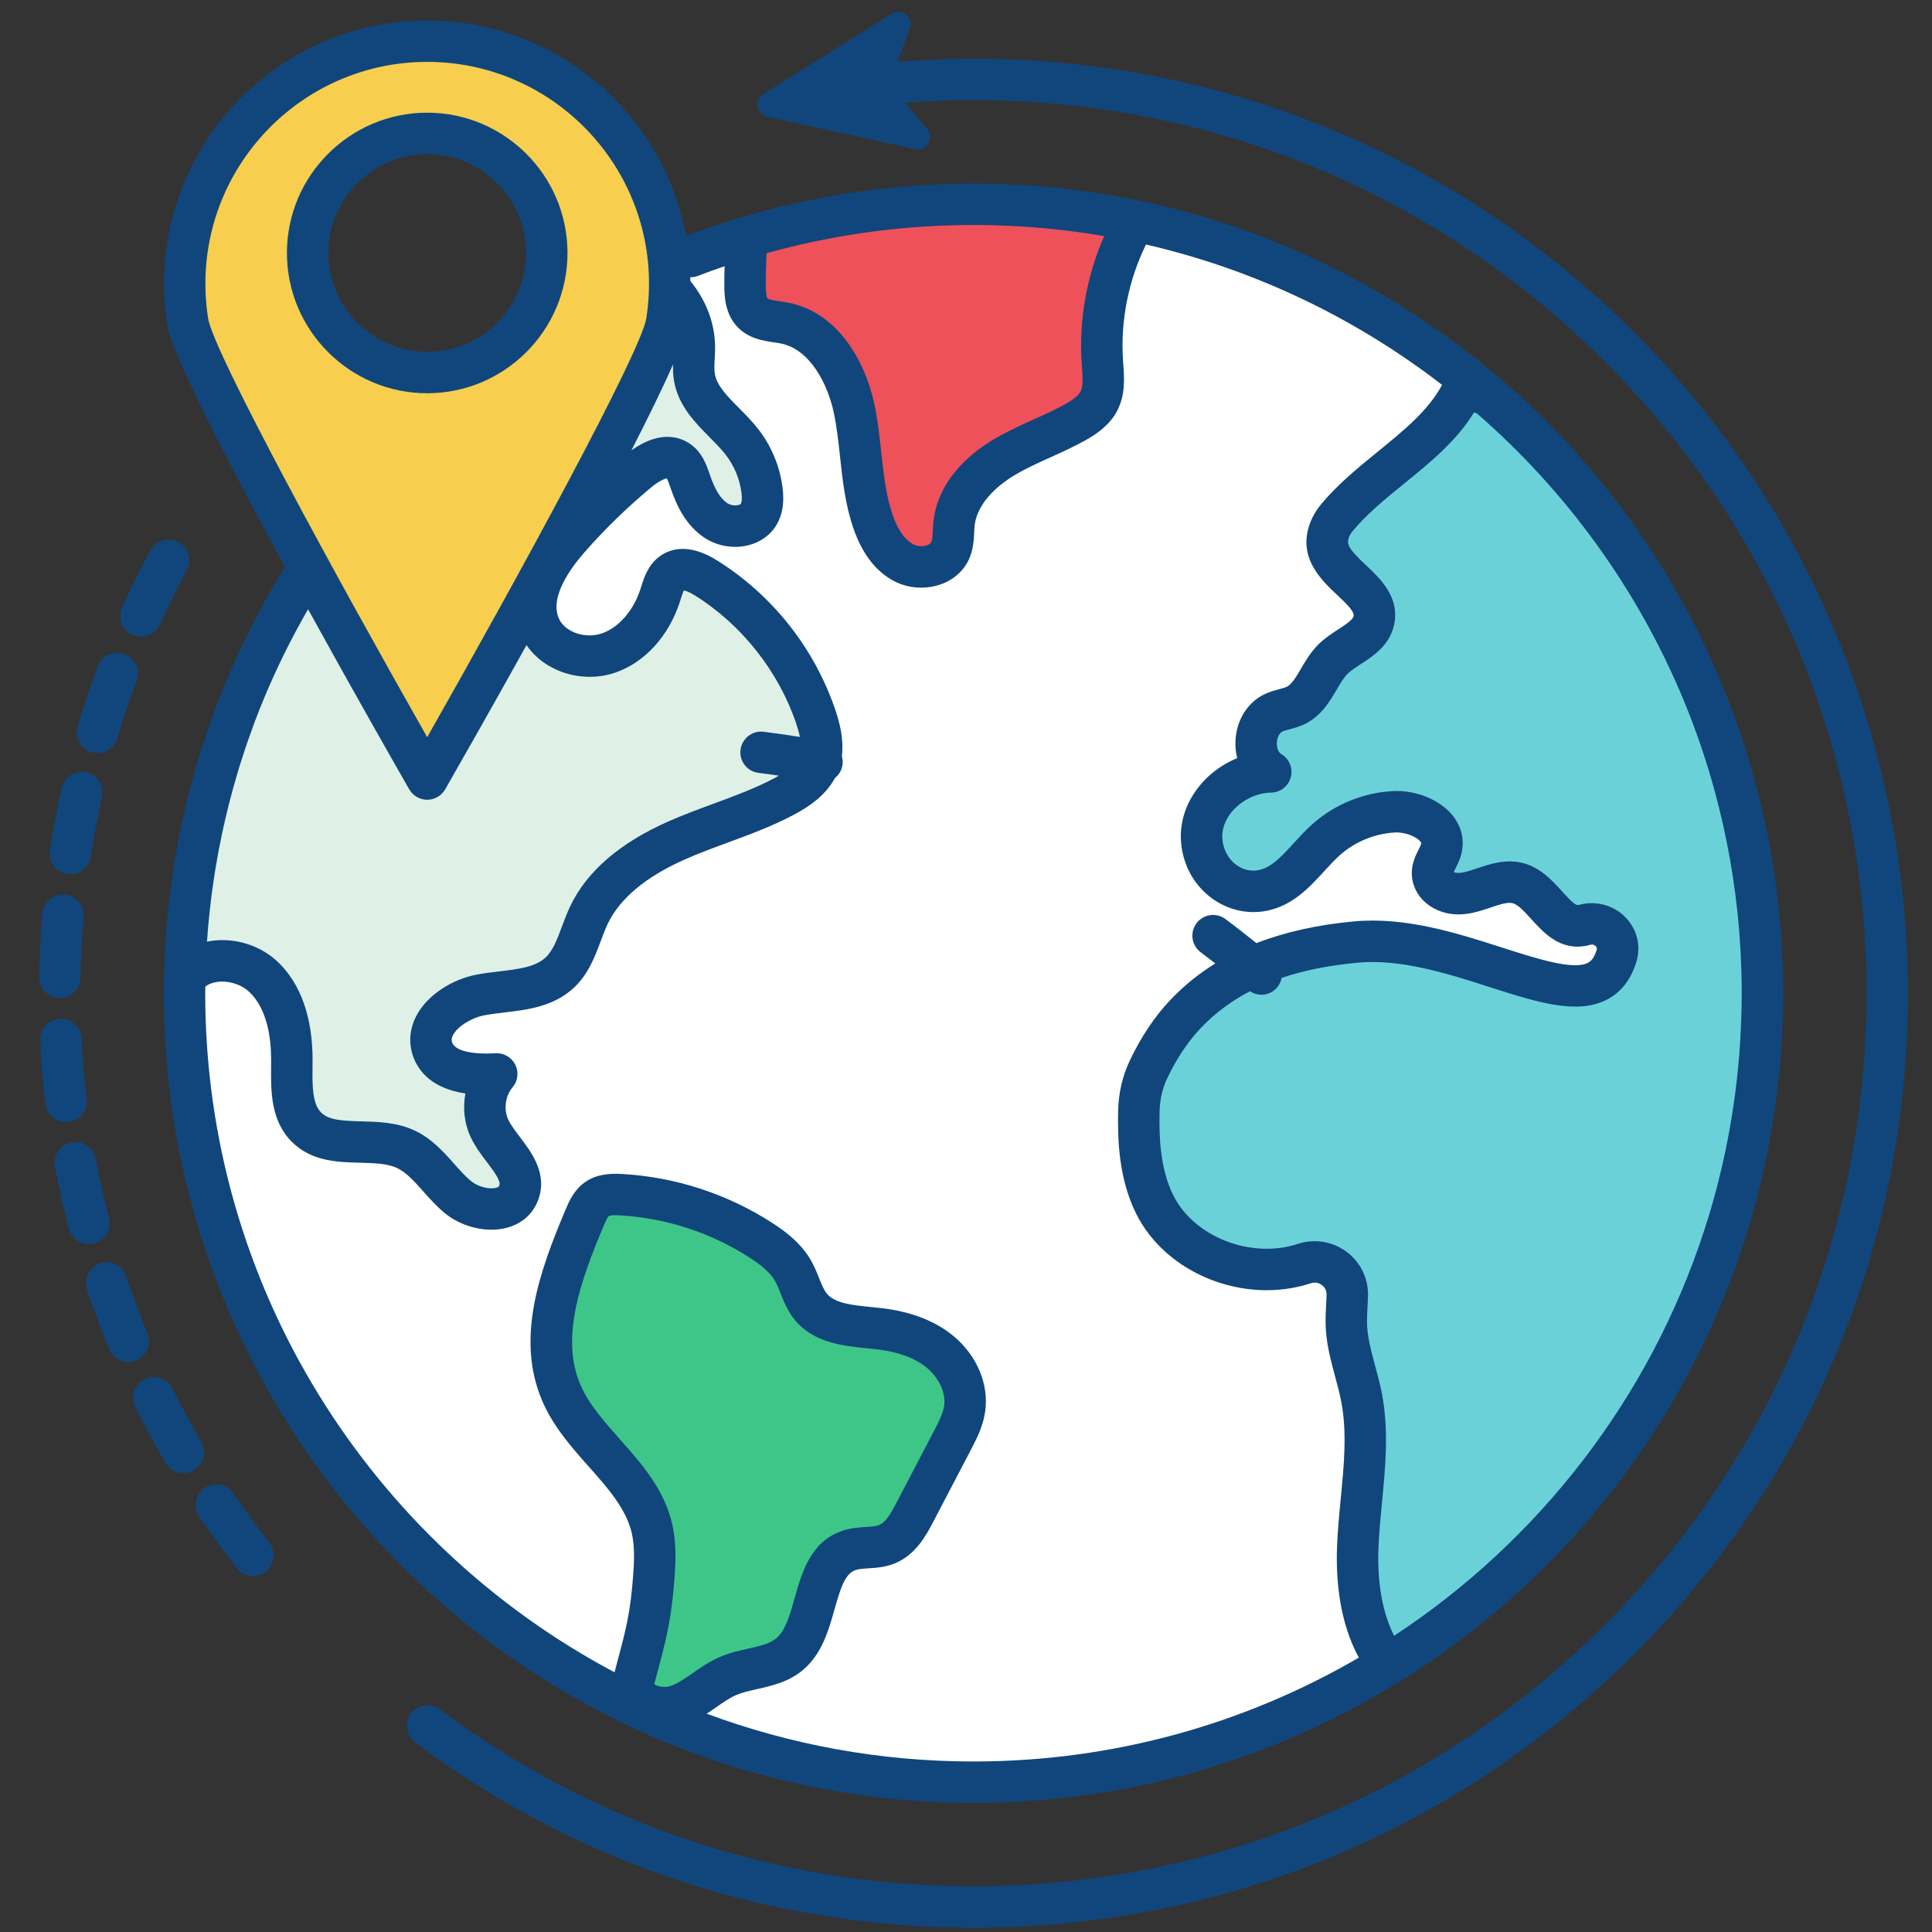
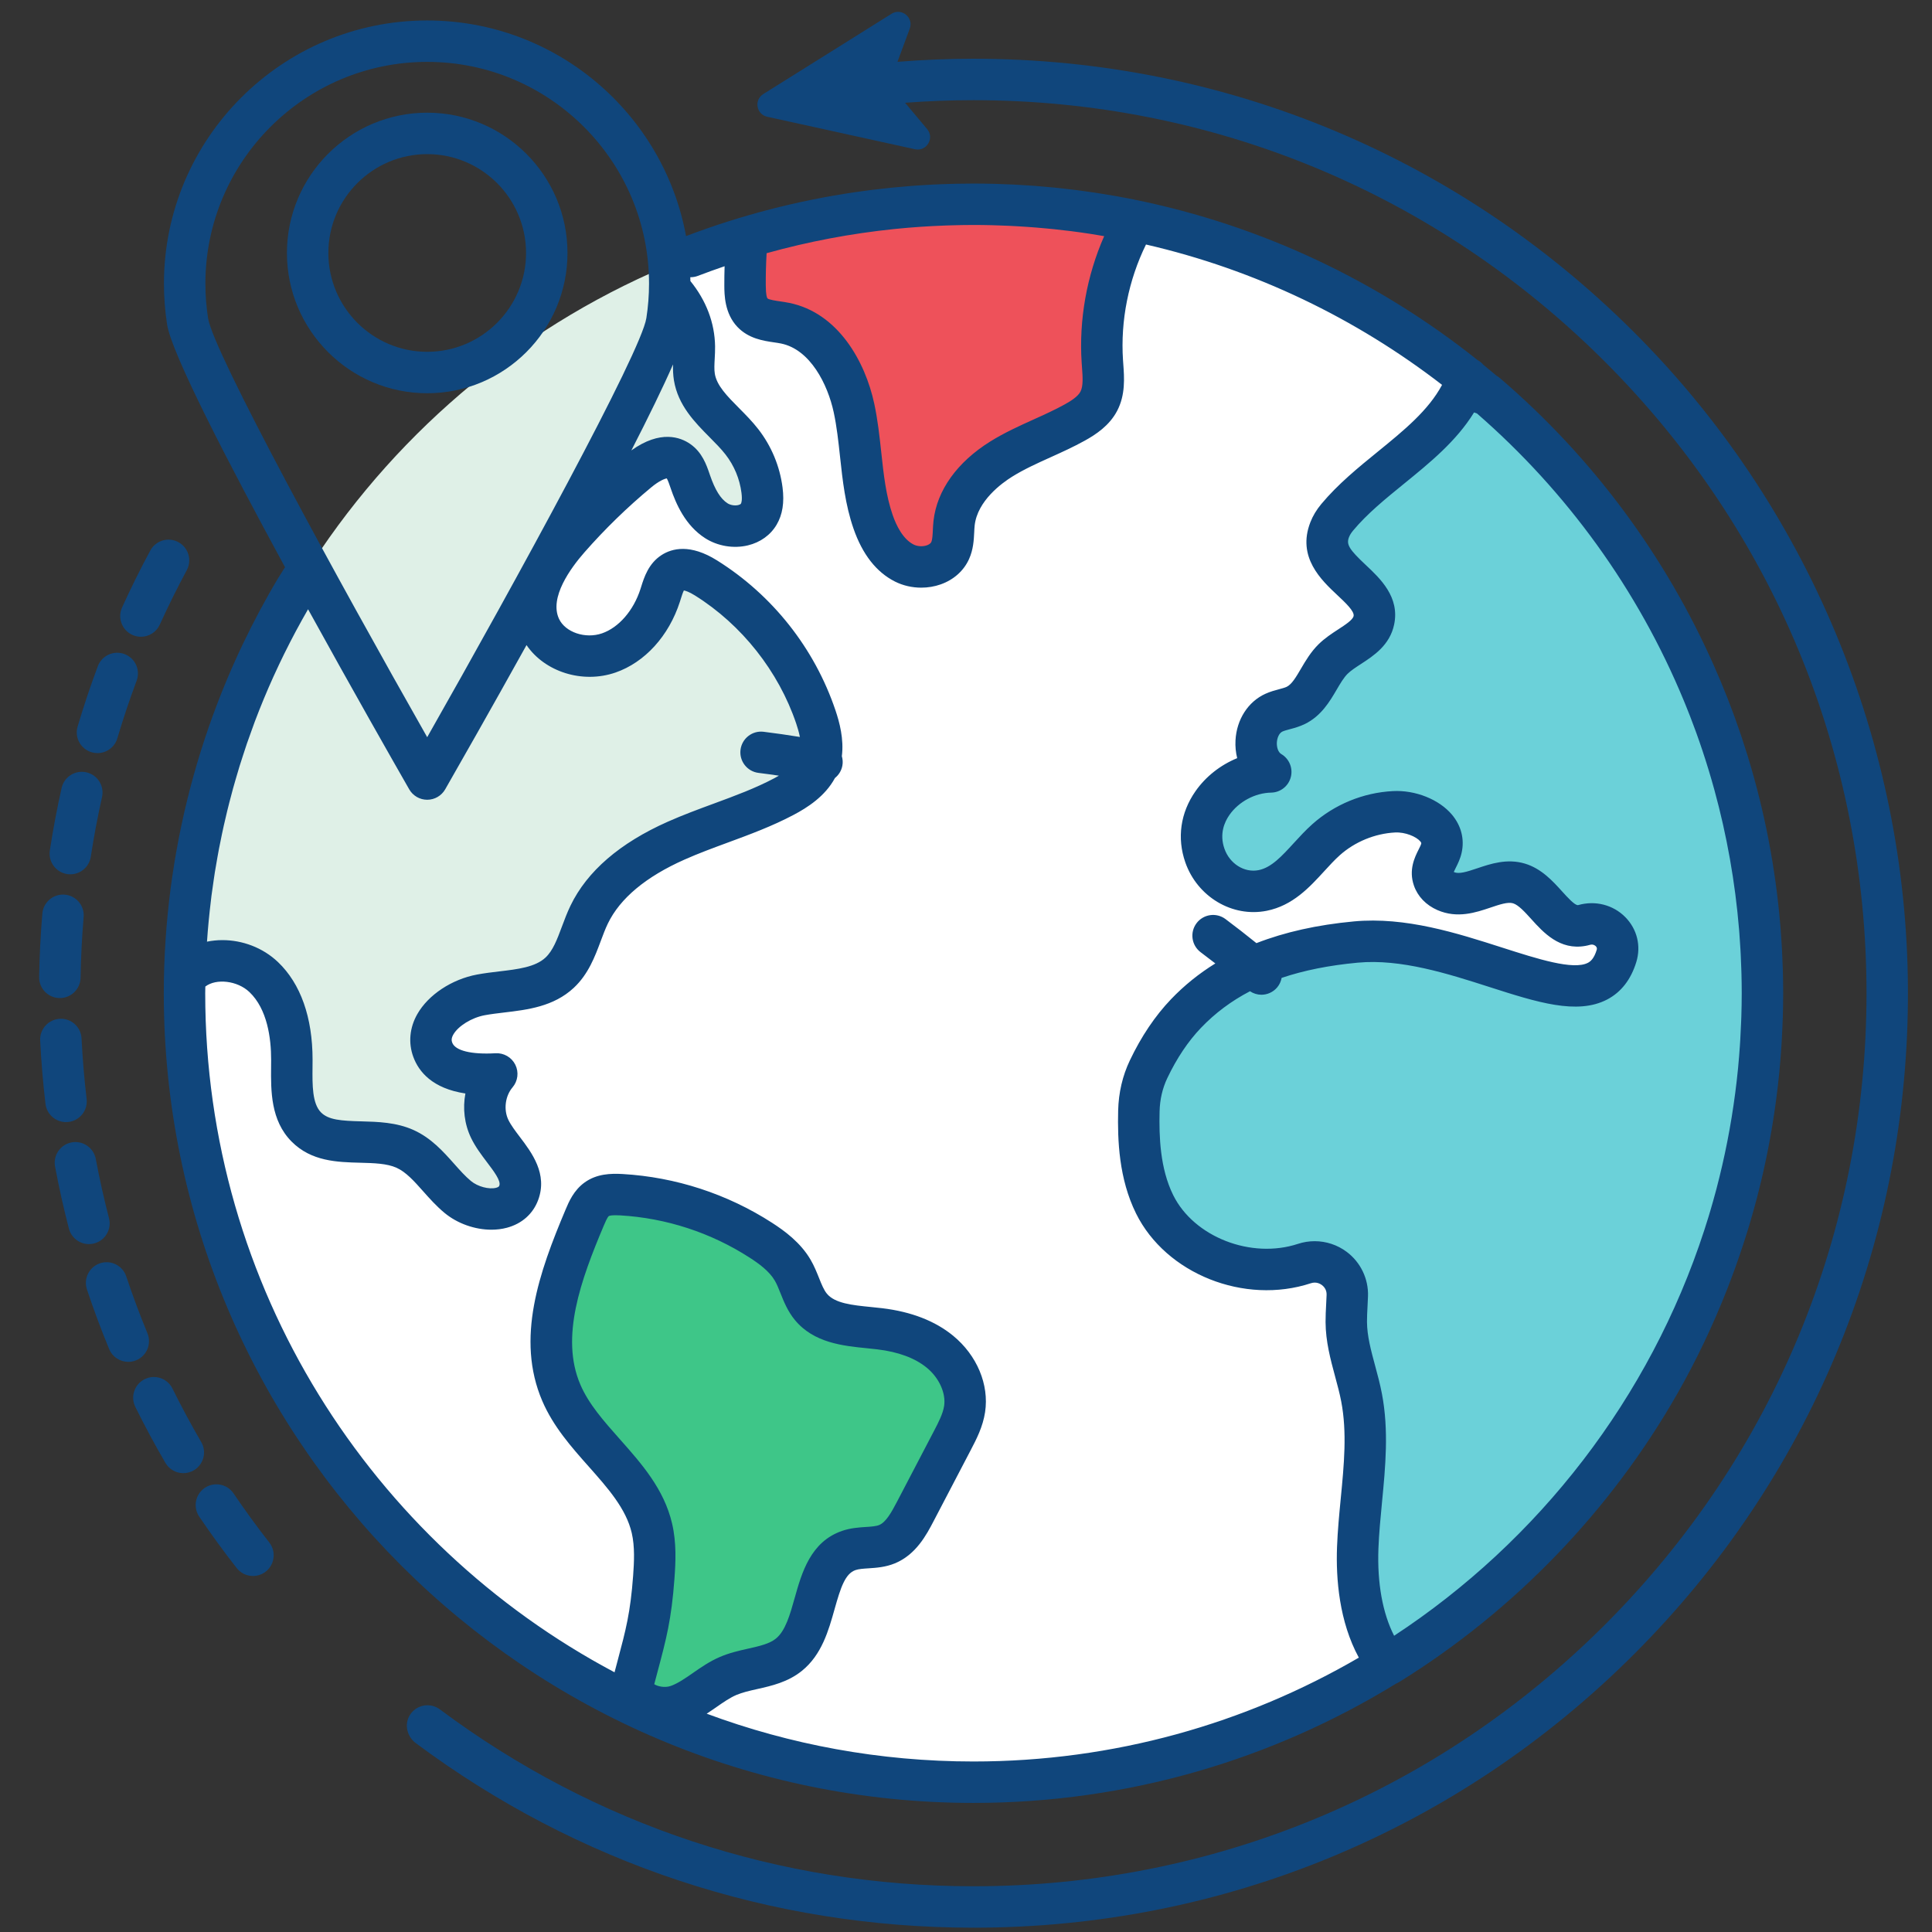
<svg xmlns="http://www.w3.org/2000/svg" version="1.1" id="Layer_1" x="0px" y="0px" width="512px" height="512px" viewBox="0 0 512 512" enable-background="new 0 0 512 512" xml:space="preserve">
  <rect x="0" y="0" width="512" height="512" fill="#333333" stroke="none" />
  <rect id="backgroundrect" x="-24.5" y="-25.5" fill="none" width="565" height="565" />
  <g>
    <title>Layer 1</title>
    <circle id="svg_1" fill="#FFFFFF" cx="259.092" cy="265.589" r="208.116" />
    <path id="svg_2" fill="#FFFFFF" stroke="#10467C" stroke-width="10" stroke-linecap="round" stroke-linejoin="round" stroke-miterlimit="10" d="   M182.98,67.984" />
    <path id="svg_3" fill="#EE515A" d="M257.98,54.129c-20.866,0-41.015,3.072-60.032,8.762c-0.352,4.234-0.527,8.483-0.503,12.731   c0.015,2.563,0.198,5.379,1.965,7.235c2.138,2.241,5.64,2.177,8.674,2.796c10.007,2.041,16.08,12.474,18.231,22.459   c2.15,9.984,1.717,20.514,5.061,30.165c1.536,4.433,4.092,8.829,8.282,10.94c4.19,2.111,10.216,0.96,12.147-3.314   c1.019-2.253,0.764-4.847,1.045-7.305c0.824-7.21,6.323-13.093,12.48-16.935c6.158-3.84,13.138-6.167,19.485-9.686   c2.521-1.397,5.042-3.093,6.38-5.646c1.66-3.169,1.176-6.972,0.938-10.542c-0.85-12.794,2.148-25.818,8.507-36.953l-2.434,1.655   c0.485-0.717,0.894-1.471,1.262-2.24C286.059,55.552,272.187,54.129,257.98,54.129z" />
    <path id="svg_4" fill="#6BD1D9" d="M467.066,263.214c0-63.582-28.388-120.528-73.172-158.875c-2.1,0.617-4.947-4.101-4.947-4.101   c-0.006-0.004-0.013-0.01-0.018-0.015c-5.59,16.067-23.687,23.848-34.562,36.874c-0.828,0.993-1.528,2.097-1.997,3.302   c-4.183,10.777,13.649,14.78,11.719,23.981c-1.046,4.987-7.197,6.7-10.822,10.282c-3.77,3.728-5.083,9.91-9.836,12.26   c-1.837,0.909-3.96,1.092-5.828,1.94c-5.869,2.664-6.391,12.428-0.837,15.702c-10.863,0.193-21.497,10.562-17.466,22.149   c2.226,6.392,8.671,10.589,15.309,9.269c7.266-1.446,11.382-8.622,16.842-13.48c4.928-4.383,11.37-7.029,17.955-7.371   c6.139-0.32,13.943,3.681,12.582,9.676c-0.626,2.759-3.166,5.011-2.096,8.083c0.525,1.507,1.783,2.626,3.248,3.262   c6.361,2.761,12.987-3.944,19.396-2.032c6.646,1.984,9.837,12.387,16.661,11.146c0.212-0.039,0.424-0.089,0.632-0.149   c5.184-1.493,10.139,3.07,8.559,8.229c-6.408,20.917-39.325-6.477-69.097-3.696c-19.26,1.799-34.146,7.621-44.981,18.943   c-4.114,4.299-7.368,9.405-9.925,14.782c-1.643,3.455-2.478,7.239-2.569,11.062c-0.198,8.351,0.431,17.143,4.173,24.71   c6.914,13.986,25.144,20.497,39.708,15.706c5.696-1.873,11.559,2.479,11.353,8.473c-0.08,2.371-0.283,4.784-0.271,7.02   c0.041,6.824,2.767,13.315,4.051,20.019c2.507,13.079-0.516,26.504-1.017,39.811c-0.407,10.844,1.468,22.737,8.042,30.953   C427.396,404.271,467.066,338.38,467.066,263.214z" />
    <path id="svg_5" fill="#3EC688" d="M167.715,446.301c3.057-11.753,4.649-16.199,5.544-28.311c0.32-4.333,0.495-8.742-0.491-12.975   c-3.297-14.149-18.288-22.568-24.016-35.922c-6.338-14.771-0.052-31.625,6.2-46.433c0.764-1.808,1.6-3.709,3.197-4.852   c1.837-1.312,4.274-1.332,6.527-1.202c13.07,0.759,25.927,4.95,36.93,12.046c3.29,2.12,6.501,4.589,8.473,7.97   c1.825,3.129,2.509,6.907,4.812,9.701c4.178,5.071,11.743,5.033,18.266,5.817c5.722,0.688,11.48,2.422,15.937,6.076   c4.456,3.655,7.396,9.48,6.537,15.18c-0.451,2.984-1.869,5.723-3.269,8.397c-3.278,6.271-6.554,12.543-9.832,18.815   c-1.798,3.441-3.872,7.143-7.469,8.614c-3.173,1.302-6.869,0.552-10.114,1.666c-10.402,3.571-7.335,20.729-15.894,27.636   c-4.452,3.592-10.826,3.361-16.083,5.615c-4.741,2.032-8.466,6.049-13.316,7.804C174.805,453.697,167.778,451.457,167.715,446.301" />
    <path id="svg_6" fill="#DFF0E7" d="M78.553,155.837c-17.607,29.361-28.211,63.403-29.505,99.815   c0.778,0.388,1.626,0.598,2.511,0.52l-1.598,1.908c4.988-5.141,14.587-4.243,19.935,0.855c5.737,5.471,7.452,13.965,7.451,21.893   c0,6.26-0.574,13.396,3.834,17.838c6.422,6.474,17.85,2.056,26.166,5.8c5.778,2.601,9.08,8.686,13.957,12.731   c4.876,4.047,13.965,4.846,16.173-1.095c2.249-6.054-4.88-11.114-7.69-16.931c-2.253-4.661-1.491-10.621,1.864-14.564   c-6.496,0.377-14.73-0.313-16.966-6.423c-2.526-6.905,5.516-13.177,12.742-14.526c7.228-1.35,15.495-0.862,20.874-5.874   c4.253-3.961,5.313-10.174,7.84-15.408c4.479-9.277,13.639-15.419,23.053-19.6c9.416-4.181,19.483-6.871,28.585-11.693   c3.815-2.022,7.653-4.667,9.219-8.69c1.534-3.946,0.559-8.399-0.795-12.41c-5.104-15.118-15.575-28.364-29.106-36.822   c-2.667-1.666-6.152-3.149-8.799-1.449c-1.987,1.277-2.619,3.823-3.342,6.071c-2.167,6.73-6.945,12.945-13.628,15.255   c-6.682,2.308-15.166-0.302-18.155-6.709c-3.701-7.931,1.808-16.983,7.578-23.563c5.626-6.416,11.761-12.385,18.329-17.832   c3.063-2.54,7.459-5.04,10.718-2.757c1.758,1.231,2.456,3.453,3.149,5.483c1.37,4.002,3.34,8.08,6.909,10.353   c3.568,2.273,9.082,1.898,11.23-1.747c1.112-1.886,1.136-4.217,0.854-6.389c-0.598-4.633-2.458-9.098-5.327-12.787   c-4.423-5.685-11.42-10.052-12.592-17.158c-0.439-2.667,0.039-5.393-0.003-8.094c-0.125-8.035-4.786-14.765-11.35-19.557   C133.385,89.858,100.519,119.205,78.553,155.837" />
    <path id="svg_7" fill="#F7CE4D" d="M48.947,259.287L48.947,259.287l1.015-1.209C49.599,258.45,49.257,258.85,48.947,259.287z" />
-     <path id="svg_8" fill="#F7CE4D" d="M177.49,75.185c0-35.499-28.776-64.275-64.275-64.275c-35.498,0-64.275,28.777-64.275,64.275   c0,3.388,0.266,6.713,0.771,9.958h-0.003l0.004,0.009c2.219,14.254,63.503,121.299,63.503,121.299s61.284-107.044,63.501-121.298   l0.006-0.01h-0.004C177.225,81.898,177.49,78.573,177.49,75.185z M113.214,98.723c-17.5,0-31.684-14.186-31.684-31.685   c0-17.499,14.185-31.684,31.684-31.684s31.685,14.186,31.685,31.684C144.899,84.537,130.714,98.723,113.214,98.723z" />
    <path id="svg_17" fill="#10467C" d="M369.946,446.19c0.272-0.113,0.54-0.242,0.8-0.402c30.53-18.896,56.054-45.361,73.813-76.533   c5.027-8.824,9.377-17.995,13.082-27.413c0.012-0.03,0.022-0.061,0.034-0.09c1.57-3.999,3.022-8.043,4.35-12.127   c0.432-1.32,0.853-2.646,1.26-3.978c0.18-0.594,0.355-1.189,0.531-1.785c0.514-1.74,1.007-3.491,1.478-5.25   c0.062-0.226,0.123-0.45,0.183-0.677c1.733-6.565,3.158-13.256,4.267-20.051c0.006-0.033,0.011-0.067,0.017-0.101   c0.732-4.507,1.33-9.058,1.777-13.654c0.008-0.088,0.015-0.177,0.023-0.265c0.191-2.002,0.353-4.014,0.488-6.032   c0.035-0.505,0.066-1.011,0.097-1.516c0.102-1.662,0.181-3.329,0.243-4.997c0.023-0.562,0.048-1.121,0.065-1.682   c0.063-2.134,0.104-4.274,0.104-6.423c0-1.823-0.028-3.643-0.073-5.457c-0.015-0.509-0.035-1.015-0.051-1.523   c-0.045-1.349-0.098-2.693-0.165-4.037c-0.027-0.518-0.056-1.034-0.086-1.55c-0.084-1.427-0.182-2.851-0.292-4.27   c-0.029-0.372-0.057-0.745-0.087-1.118c-1.281-15.382-4.191-30.307-8.559-44.604c-0.075-0.248-0.15-0.493-0.228-0.739   c-0.458-1.482-0.932-2.958-1.422-4.427c-0.109-0.329-0.216-0.658-0.327-0.986c-0.518-1.53-1.052-3.053-1.604-4.566   c-0.21-0.58-0.43-1.155-0.646-1.733c-0.418-1.118-0.839-2.235-1.275-3.345c-0.418-1.063-0.852-2.122-1.287-3.179   c-0.165-0.403-0.33-0.806-0.498-1.207c-0.531-1.273-1.077-2.541-1.635-3.803c-0.005-0.014-0.011-0.025-0.018-0.039   c-12.821-29.062-32.083-55.263-56.84-76.461c-0.26-0.223-0.543-0.409-0.834-0.576c-1.165-0.989-2.34-1.964-3.526-2.928   c-0.239-0.278-0.501-0.539-0.792-0.765c-0.234-0.185-0.485-0.338-0.744-0.479c-26.049-20.782-57.022-35.638-90.864-42.503   c-0.053-0.012-0.1-0.036-0.154-0.046c-1.488-0.299-2.982-0.575-4.48-0.844c-0.061-0.011-0.121-0.023-0.182-0.034   c-1.384-0.246-2.772-0.471-4.161-0.69c-0.433-0.068-0.861-0.145-1.293-0.209c-1.055-0.161-2.112-0.301-3.169-0.445   c-0.761-0.104-1.52-0.216-2.281-0.313c-0.786-0.098-1.576-0.181-2.363-0.271c-1.02-0.117-2.038-0.24-3.061-0.342   c-0.616-0.062-1.232-0.108-1.848-0.165c-1.182-0.108-2.361-0.22-3.547-0.308c-0.581-0.044-1.166-0.072-1.748-0.111   c-1.207-0.081-2.415-0.165-3.63-0.225c-0.784-0.04-1.568-0.059-2.355-0.091c-1.009-0.04-2.015-0.087-3.026-0.112   c-1.809-0.045-3.616-0.07-5.425-0.07c-1.484,0-2.966,0.02-4.448,0.05c-0.535,0.011-1.067,0.028-1.602,0.043   c-0.931,0.025-1.861,0.056-2.792,0.094c-0.667,0.026-1.333,0.057-1.999,0.09c-0.764,0.039-1.527,0.083-2.291,0.129   s-1.527,0.092-2.29,0.145c-0.509,0.036-1.017,0.08-1.527,0.12c-3.361,0.261-6.712,0.603-10.045,1.021   c-0.162,0.021-0.326,0.04-0.487,0.061c-1.219,0.156-2.437,0.322-3.651,0.499c-0.039,0.005-0.076,0.011-0.115,0.016   c-15.344,2.239-30.37,6.125-44.923,11.653c-5.96-32.461-34.443-57.141-68.6-57.141c-38.469,0-69.766,31.297-69.766,69.765   c0,3.572,0.277,7.178,0.824,10.721c0.009,0.062,0.019,0.124,0.029,0.186c1.293,7.765,16.024,36.26,31.233,64.215   c-0.517,0.835-1.055,1.655-1.562,2.499c-0.045,0.067-0.096,0.125-0.138,0.195c-3.428,5.717-6.559,11.59-9.426,17.579   c-0.051,0.107-0.106,0.213-0.158,0.321c-0.897,1.881-1.757,3.777-2.598,5.683c-0.076,0.173-0.156,0.344-0.231,0.517   c-0.827,1.885-1.618,3.783-2.388,5.69c-0.078,0.194-0.16,0.389-0.237,0.583c-0.761,1.901-1.492,3.815-2.197,5.736   c-0.075,0.203-0.151,0.405-0.225,0.609c-0.7,1.92-1.369,3.85-2.012,5.788c-0.07,0.211-0.14,0.42-0.208,0.632   c-0.636,1.935-1.244,3.878-1.823,5.831c-0.066,0.222-0.13,0.443-0.196,0.666c-0.572,1.945-1.117,3.897-1.632,5.858   c-0.062,0.236-0.121,0.473-0.183,0.711c-0.507,1.952-0.989,3.909-1.441,5.875c-0.058,0.251-0.11,0.503-0.167,0.754   c-0.442,1.959-0.864,3.923-1.251,5.895c-0.05,0.256-0.095,0.512-0.143,0.768c-0.381,1.979-0.743,3.96-1.07,5.951   c-0.035,0.212-0.063,0.425-0.097,0.638c-0.328,2.046-0.637,4.095-0.906,6.152c0,0.003-0.001,0.006-0.001,0.009   c-1.21,9.238-1.837,18.579-1.837,27.968c0,118.317,96.258,214.575,214.574,214.575C298.983,477.789,337.33,466.222,369.946,446.19z    M390.642,109.301c0.248,0.104,0.507,0.187,0.765,0.267c23.734,20.637,42.659,46.666,54.845,76.164   c0.198,0.481,0.396,0.962,0.589,1.445c0.35,0.866,0.695,1.733,1.034,2.604c0.351,0.911,0.696,1.826,1.034,2.741   c0.197,0.532,0.399,1.061,0.594,1.595c0.571,1.583,1.125,3.173,1.657,4.769c0.021,0.064,0.041,0.129,0.063,0.194   c0.529,1.592,1.037,3.193,1.527,4.799c0.049,0.159,0.096,0.316,0.144,0.476c0.486,1.616,0.96,3.24,1.407,4.871   c0.007,0.026,0.015,0.053,0.022,0.079c3.311,12.062,5.516,24.475,6.557,37.096c0.026,0.321,0.049,0.642,0.074,0.963   c0.105,1.357,0.196,2.717,0.274,4.078c0.026,0.479,0.056,0.959,0.079,1.439c0.063,1.262,0.113,2.527,0.153,3.793   c0.015,0.477,0.035,0.951,0.047,1.43c0.042,1.701,0.07,3.404,0.07,5.111c0,2.033-0.039,4.066-0.101,6.092   c-0.015,0.537-0.041,1.07-0.061,1.604c-0.06,1.579-0.134,3.153-0.23,4.729c-0.03,0.483-0.06,0.968-0.093,1.452   c-0.129,1.898-0.278,3.794-0.461,5.687c-0.01,0.097-0.017,0.195-0.025,0.292c-0.424,4.325-0.984,8.631-1.68,12.911   c-0.01,0.06-0.021,0.119-0.028,0.177c-0.346,2.112-0.723,4.219-1.134,6.315c-0.007,0.025-0.011,0.054-0.017,0.082   c-0.826,4.207-1.788,8.383-2.874,12.524c-0.073,0.278-0.153,0.554-0.226,0.832c-0.425,1.589-0.874,3.173-1.337,4.752   c-0.185,0.625-0.368,1.254-0.561,1.878c-0.354,1.171-0.729,2.334-1.106,3.498c-14.459,44.464-43.829,82.255-82.187,107.452   c-3.041-5.939-4.503-13.94-4.158-23.114c0.15-4.015,0.555-8.184,0.944-12.219c0.908-9.38,1.848-19.08-0.023-28.832   c-0.486-2.552-1.154-5.014-1.796-7.395c-1.099-4.064-2.135-7.902-2.156-11.622c-0.008-1.258,0.065-2.633,0.142-4.091   c0.048-0.9,0.095-1.809,0.125-2.709c0.157-4.593-1.948-8.986-5.632-11.749c-2.484-1.864-5.478-2.834-8.506-2.834   c-1.482,0-2.974,0.232-4.417,0.708c-12.434,4.092-27.586-1.826-33.073-12.924c-3.492-7.064-3.761-15.549-3.604-22.148   c0.074-3.175,0.761-6.145,2.036-8.831c2.517-5.289,5.524-9.777,8.936-13.345c3.741-3.91,8.037-7.12,12.983-9.698   c0.92,0.61,1.965,0.927,3.012,0.927c1.563,0,3.112-0.662,4.201-1.951c0.63-0.748,1.002-1.618,1.173-2.514   c5.901-1.992,12.568-3.327,20.158-4.035c11.473-1.076,23.986,2.943,35.025,6.485c12.419,3.985,23.144,7.426,31.076,3.281   c3.706-1.938,6.31-5.278,7.734-9.93c1.309-4.27,0.222-8.716-2.903-11.894c-3.211-3.267-7.975-4.499-12.52-3.195   c-0.821,0.157-2.889-2.137-4.255-3.648c-2.435-2.693-5.465-6.046-9.854-7.357c-4.727-1.41-9.084,0.059-12.587,1.24   c-2.989,1.009-4.897,1.578-6.191,1.017c-0.022-0.01-0.044-0.02-0.063-0.028c0.141-0.322,0.348-0.737,0.504-1.049   c0.537-1.069,1.206-2.398,1.573-4.016c0.819-3.602-0.093-7.201-2.562-10.134c-3.404-4.043-9.687-6.555-15.658-6.241   c-7.863,0.41-15.436,3.517-21.32,8.753c-1.804,1.606-3.404,3.354-4.952,5.044c-3.182,3.477-5.93,6.479-9.31,7.152   c-3.771,0.748-7.662-1.696-9.052-5.689c-1.351-3.882-0.028-6.999,1.318-8.93c2.46-3.523,6.798-5.85,11.058-5.926   c2.459-0.043,4.587-1.714,5.212-4.092c0.626-2.377-0.403-4.88-2.52-6.127c-0.896-0.527-1.231-1.915-1.173-3.057   c0.062-1.142,0.546-2.486,1.492-2.916c0.478-0.216,1.184-0.405,1.936-0.606c1.22-0.326,2.604-0.695,4.056-1.413   c4.293-2.122,6.548-5.97,8.361-9.062c0.967-1.649,1.88-3.205,2.9-4.215c0.864-0.853,2.15-1.691,3.512-2.578   c3.42-2.227,7.673-4.998,8.824-10.481c1.53-7.29-3.701-12.196-7.519-15.779c-4.403-4.131-5.194-5.435-4.454-7.344   c0.221-0.573,0.591-1.167,1.091-1.769c3.749-4.489,8.498-8.353,13.527-12.442C378.943,122.611,385.958,116.906,390.642,109.301z    M203.159,67.101c11.056-3.084,22.355-5.22,33.786-6.398c0.136-0.014,0.271-0.028,0.406-0.042c4.306-0.436,8.631-0.727,12.97-0.889   c0.462-0.018,0.924-0.033,1.387-0.046c2.09-0.064,4.181-0.107,6.276-0.107c1.613,0,3.222,0.025,4.825,0.062   c0.569,0.014,1.138,0.037,1.707,0.055c1.033,0.033,2.063,0.069,3.093,0.118c0.677,0.032,1.354,0.07,2.03,0.108   c0.927,0.053,1.852,0.112,2.773,0.177c0.699,0.05,1.399,0.099,2.098,0.157c0.951,0.076,1.9,0.164,2.847,0.253   c0.634,0.06,1.268,0.116,1.901,0.182c1.386,0.144,2.77,0.302,4.146,0.475c0.175,0.022,0.35,0.04,0.522,0.061   c1.642,0.209,3.279,0.44,4.909,0.689c0.167,0.025,0.335,0.054,0.502,0.081c1.098,0.171,2.19,0.357,3.281,0.544   c-4.617,10.491-6.718,22.173-5.961,33.576l0.078,1.092c0.19,2.604,0.369,5.065-0.401,6.536c-0.704,1.343-2.601,2.518-4.179,3.392   c-2.595,1.439-5.323,2.672-8.214,3.978c-3.811,1.723-7.752,3.505-11.516,5.85c-8.769,5.471-14.107,12.917-15.028,20.97   c-0.104,0.905-0.147,1.784-0.184,2.561c-0.063,1.27-0.12,2.47-0.409,3.105c-0.216,0.477-0.819,0.75-1.158,0.871   c-1.099,0.388-2.511,0.308-3.516-0.198c-2.853-1.437-4.6-5.053-5.563-7.833c-1.785-5.148-2.387-10.728-3.025-16.634   c-0.454-4.208-0.924-8.559-1.858-12.89c-2.405-11.173-9.579-24.049-22.499-26.682c-0.798-0.164-1.624-0.287-2.452-0.409   c-1.051-0.154-3.006-0.441-3.343-0.794c-0.13-0.153-0.436-0.799-0.45-3.48C202.92,72.815,202.994,69.973,203.159,67.101z    M178.604,100.822c1.092,6.614,5.542,11.104,9.467,15.064c1.558,1.571,3.03,3.057,4.208,4.573c2.283,2.934,3.74,6.432,4.216,10.119   c0.261,2.023-0.042,2.731-0.139,2.897c-0.086,0.146-0.361,0.29-0.718,0.375c-0.898,0.213-2.063,0.022-2.834-0.471   c-1.829-1.166-3.311-3.549-4.664-7.5l-0.089-0.261c-0.827-2.42-1.957-5.736-5.107-7.941c-2.586-1.812-7.929-3.828-15.628,1.688   c4.521-8.814,8.385-16.712,11.044-22.793C178.331,97.912,178.359,99.333,178.604,100.822z M55.142,84.346   c-0.002-0.016-0.004-0.031-0.006-0.046c-0.468-3.013-0.707-6.078-0.707-9.115c0-32.415,26.371-58.786,58.786-58.786   c32.415,0,58.785,26.372,58.785,58.786c0,3.03-0.236,6.087-0.702,9.088c-0.001,0.012-0.003,0.023-0.006,0.034   c-1.405,9.025-34.564,69.661-58.078,111.059C89.734,154.026,56.633,93.499,55.142,84.346z M55.889,238.702   c0.052-0.433,0.095-0.867,0.15-1.298c0.183-1.432,0.395-2.857,0.607-4.284c0.097-0.652,0.188-1.307,0.291-1.957   c0.216-1.356,0.455-2.707,0.698-4.056c0.128-0.713,0.254-1.426,0.39-2.136c0.251-1.316,0.521-2.629,0.797-3.938   c0.157-0.741,0.315-1.48,0.479-2.218c0.287-1.281,0.585-2.56,0.896-3.836c0.187-0.768,0.381-1.534,0.576-2.3   c0.317-1.241,0.642-2.479,0.982-3.714c0.224-0.812,0.459-1.619,0.693-2.427c0.341-1.179,0.684-2.359,1.046-3.532   c0.28-0.905,0.576-1.803,0.869-2.704c0.346-1.068,0.688-2.137,1.051-3.199c0.407-1.185,0.838-2.361,1.266-3.538   c0.279-0.77,0.546-1.542,0.834-2.308c1.521-4.026,3.168-8.006,4.944-11.933c0.084-0.186,0.174-0.369,0.259-0.556   c0.821-1.801,1.666-3.592,2.54-5.37c0.111-0.226,0.227-0.449,0.339-0.674c0.866-1.745,1.753-3.479,2.67-5.198   c0.115-0.215,0.231-0.428,0.347-0.644c0.931-1.729,1.884-3.446,2.866-5.15c0.053-0.092,0.107-0.184,0.16-0.276   c11.692,21.23,22.632,40.426,26.809,47.723c0.979,1.708,2.796,2.762,4.765,2.762s3.786-1.055,4.765-2.762   c3.543-6.187,11.951-20.938,21.556-38.227c4.802,7.058,14.786,10.313,23.585,7.271c7.764-2.683,14.141-9.695,17.061-18.76   l0.22-0.694c0.215-0.686,0.552-1.759,0.833-2.296c0.425,0.074,1.36,0.346,2.951,1.34c12.374,7.734,22.147,20.098,26.816,33.923   c0.353,1.048,0.728,2.29,0.981,3.564c-3.2-0.517-6.415-0.982-9.618-1.377c-2.999-0.37-5.748,1.771-6.119,4.78   c-0.37,3.009,1.77,5.749,4.779,6.119c1.796,0.221,3.597,0.472,5.397,0.734c-0.386,0.223-0.785,0.447-1.213,0.675   c-5.041,2.67-10.413,4.651-16.102,6.748c-3.989,1.47-8.115,2.991-12.141,4.78c-12.701,5.642-21.371,13.121-25.77,22.23   c-0.899,1.863-1.6,3.742-2.278,5.559c-1.278,3.423-2.382,6.378-4.359,8.22c-2.715,2.528-7.321,3.075-12.196,3.653   c-1.941,0.231-3.948,0.469-5.945,0.841c-6.698,1.253-12.91,5.365-15.823,10.481c-2.046,3.593-2.423,7.615-1.066,11.329   c1.447,3.95,5.056,8.38,13.81,9.71c-0.744,3.938-0.272,8.107,1.505,11.784c1.151,2.381,2.707,4.436,4.209,6.422   c1.841,2.431,3.746,4.945,3.277,6.204c-0.061,0.164-0.145,0.39-0.828,0.573c-1.895,0.502-4.896-0.299-6.692-1.789   c-1.524-1.264-2.958-2.877-4.477-4.587c-2.845-3.199-6.069-6.826-10.733-8.927c-4.564-2.054-9.502-2.184-13.859-2.298   c-5.314-0.138-8.684-0.366-10.664-2.363c-2.344-2.362-2.297-7.249-2.253-11.978c0.006-0.67,0.013-1.337,0.013-1.992   c0.002-11.212-3.163-20.156-9.153-25.867c-4.062-3.873-9.486-5.829-14.73-5.829c-1.388,0-2.764,0.138-4.098,0.413   C55.099,245.918,55.453,242.304,55.889,238.702z M177.789,446.782c-1.678,0.606-3.69,0.058-4.405-0.457   c0.321-1.225,0.626-2.367,0.914-3.448c2.27-8.525,3.638-13.673,4.437-24.481c0.324-4.396,0.572-9.515-0.619-14.626   c-2.134-9.161-8.092-15.877-13.853-22.372c-4.24-4.78-8.247-9.296-10.463-14.467c-5.386-12.551,0.116-27.697,6.211-42.134   c0.281-0.668,0.942-2.233,1.33-2.519c0.115-0.078,0.668-0.324,3.019-0.19c12.173,0.706,24.025,4.571,34.273,11.18   c2.485,1.602,5.224,3.582,6.706,6.122c0.544,0.933,1.011,2.101,1.505,3.338c0.895,2.24,1.91,4.78,3.813,7.089   c5.011,6.081,12.799,6.856,19.059,7.479c0.942,0.095,1.875,0.188,2.788,0.299c5.579,0.669,9.99,2.311,13.11,4.871   c3.255,2.668,5.1,6.732,4.591,10.113c-0.319,2.105-1.533,4.43-2.706,6.676l-9.831,18.813c-1.458,2.79-2.914,5.356-4.684,6.08   c-0.834,0.343-2.159,0.43-3.558,0.52c-1.885,0.125-4.021,0.266-6.259,1.033c-8.379,2.877-10.695,11.125-12.558,17.751   c-1.264,4.502-2.459,8.755-5.001,10.804c-1.715,1.384-4.322,1.971-7.338,2.65c-2.428,0.546-4.938,1.112-7.46,2.192   c-2.736,1.173-5,2.745-7.19,4.269C181.597,444.768,179.688,446.094,177.789,446.782z M189.882,452.381   c1.82-1.265,3.541-2.46,5.253-3.193c1.592-0.684,3.512-1.115,5.544-1.572c3.805-0.858,8.117-1.828,11.823-4.817   c5.27-4.252,7.079-10.694,8.676-16.38c1.632-5.805,2.82-9.398,5.553-10.336c0.852-0.292,2.094-0.374,3.412-0.46   c2.113-0.139,4.508-0.296,7-1.315c5.629-2.305,8.412-7.632,10.255-11.155l9.83-18.812c1.52-2.905,3.24-6.199,3.833-10.126   c1.1-7.291-2.152-15.048-8.485-20.241c-4.762-3.906-11.075-6.357-18.762-7.282c-0.985-0.118-1.993-0.22-3.01-0.32   c-4.907-0.489-9.543-0.952-11.674-3.537c-0.814-0.989-1.406-2.468-2.091-4.182c-0.593-1.48-1.264-3.159-2.217-4.795   c-2.665-4.568-6.872-7.646-10.24-9.817c-11.838-7.633-25.527-12.099-39.588-12.913c-3.17-0.181-6.841-0.064-10.036,2.216   c-2.909,2.08-4.207,5.151-5.064,7.184c-7.016,16.616-13.272,34.221-6.188,50.734c2.919,6.803,7.708,12.203,12.342,17.425   c5.077,5.725,9.87,11.129,11.373,17.579c0.84,3.606,0.628,7.735,0.363,11.323c-0.724,9.788-1.922,14.29-4.098,22.464   c-0.261,0.98-0.54,2.033-0.828,3.123C98.395,408.963,54.385,341.138,54.385,263.215c0-0.59,0.023-1.178,0.029-1.769   c2.87-2.209,8.502-1.577,11.69,1.461c4.754,4.533,5.75,12.248,5.75,17.92c0,0.623-0.005,1.254-0.012,1.89   c-0.06,6.326-0.134,14.198,5.438,19.814c5.226,5.269,12.105,5.449,18.173,5.605c3.644,0.095,7.084,0.186,9.636,1.334   c2.525,1.136,4.714,3.602,7.034,6.21c1.725,1.939,3.507,3.946,5.672,5.741c3.445,2.858,8.079,4.463,12.438,4.463   c1.413,0,2.796-0.169,4.101-0.519c3.976-1.063,6.919-3.674,8.285-7.354c2.568-6.907-1.699-12.542-4.814-16.657   c-1.235-1.631-2.402-3.172-3.079-4.573c-1.309-2.707-0.844-6.33,1.103-8.62c1.425-1.676,1.713-4.036,0.734-6.004   c-0.98-1.967-3.051-3.157-5.233-3.035c-6.413,0.374-10.709-0.685-11.492-2.829c-0.178-0.482-0.28-1.111,0.294-2.123   c1.298-2.276,4.866-4.479,8.299-5.12c1.636-0.305,3.378-0.513,5.222-0.731c6.116-0.726,13.046-1.547,18.387-6.521   c3.872-3.607,5.619-8.285,7.161-12.413c0.619-1.655,1.203-3.219,1.881-4.625c3.237-6.703,10.08-12.413,20.338-16.969   c3.701-1.645,7.481-3.037,11.482-4.512c5.778-2.129,11.754-4.332,17.447-7.349c3.519-1.865,8.287-4.845,10.924-9.753   c0.986-0.789,1.708-1.917,1.962-3.255c0.165-0.872,0.094-1.726-0.135-2.525c0.573-4.552-0.618-8.975-1.697-12.174   c-5.546-16.426-16.697-30.532-31.398-39.721c-7.068-4.418-11.883-3.207-14.676-1.413c-3.469,2.229-4.634,5.935-5.404,8.388   l-0.197,0.62c-1.839,5.709-5.746,10.21-10.195,11.748c-4.402,1.519-9.723-0.276-11.387-3.842   c-2.636-5.647,3.085-13.465,6.73-17.621c5.422-6.183,11.378-11.978,17.706-17.226c2.132-1.768,3.563-2.288,4.125-2.376   c0.309,0.492,0.705,1.654,0.953,2.382l0.093,0.272c1.386,4.048,3.841,9.822,9.151,13.206c3.283,2.091,7.505,2.798,11.296,1.887   c3.296-0.791,6.001-2.736,7.615-5.478c1.57-2.666,2.083-5.897,1.569-9.877c-0.726-5.63-2.953-10.975-6.439-15.455   c-1.583-2.038-3.36-3.83-5.078-5.562c-3.17-3.199-5.91-5.961-6.43-9.12c-0.185-1.11-0.108-2.497-0.029-3.966   c0.057-1.058,0.116-2.152,0.099-3.322c-0.097-6.214-2.373-12.139-6.546-17.275c-0.01-0.336-0.018-0.672-0.025-1.009   c0.669,0.005,1.35-0.101,2.013-0.355c2.345-0.901,4.708-1.747,7.079-2.558c-0.051,1.717-0.082,3.423-0.072,5.103   c0.014,2.396,0.041,7.38,3.48,10.992c2.95,3.093,6.851,3.666,9.699,4.084c0.626,0.092,1.25,0.18,1.853,0.304   c7.746,1.579,12.361,10.81,13.959,18.234c0.812,3.77,1.23,7.649,1.675,11.758c0.675,6.255,1.374,12.724,3.565,19.048   c2.368,6.838,6.069,11.563,10.999,14.045c2.126,1.071,4.538,1.615,6.952,1.615c1.757,0,3.516-0.288,5.163-0.871   c3.437-1.215,6.102-3.594,7.505-6.701c1.146-2.537,1.27-5.062,1.371-7.091c0.028-0.62,0.056-1.24,0.124-1.851   c0.745-6.516,7.194-11.193,9.932-12.899c3.141-1.958,6.582-3.515,10.227-5.161c2.966-1.34,6.029-2.726,9.015-4.382   c2.917-1.616,6.525-3.974,8.581-7.9c2.225-4.244,1.894-8.784,1.626-12.431l-0.072-1.022c-0.693-10.46,1.464-21.198,6.091-30.628   c28.996,6.678,55.64,19.576,78.462,37.195c-3.608,6.771-10.13,12.087-16.982,17.663c-5.212,4.238-10.599,8.621-15.028,13.925   c-1.267,1.519-2.243,3.146-2.897,4.832c-3.583,9.231,2.892,15.306,7.179,19.324c2.132,2.001,4.547,4.267,4.284,5.516   c-0.213,1.025-2.175,2.301-4.069,3.536c-1.68,1.094-3.581,2.333-5.238,3.971c-2.046,2.021-3.43,4.384-4.653,6.469   c-1.291,2.204-2.408,4.107-3.756,4.774c-0.471,0.233-1.223,0.434-2.019,0.646c-1.097,0.293-2.338,0.624-3.644,1.216   c-4.589,2.083-7.623,6.807-7.918,12.33c-0.088,1.635,0.071,3.227,0.45,4.722c-4.412,1.805-8.33,4.854-11.068,8.782   c-3.974,5.695-4.926,12.379-2.685,18.821c3.181,9.136,12.446,14.662,21.563,12.849c6.909-1.374,11.35-6.227,15.268-10.507   c1.424-1.554,2.769-3.023,4.153-4.254c3.969-3.532,9.287-5.715,14.593-5.991c2.717-0.146,5.637,1.102,6.688,2.347   c0.312,0.37,0.287,0.491,0.253,0.63c-0.071,0.314-0.392,0.955-0.677,1.519c-1.014,2.018-2.709,5.396-1.25,9.584   c0.999,2.873,3.217,5.178,6.247,6.493c5.265,2.287,10.15,0.64,14.074-0.684c2.34-0.79,4.556-1.536,5.937-1.124   c1.444,0.432,3.174,2.346,4.849,4.197c3.18,3.517,7.531,8.333,14.362,7.089c0.397-0.071,0.79-0.164,1.173-0.276   c0.861-0.247,1.41,0.215,1.557,0.366c0.358,0.364,0.318,0.699,0.233,0.979c-0.719,2.348-1.669,3.073-2.321,3.413   c-3.859,2.018-13.406-1.043-22.635-4.003c-12.044-3.863-25.688-8.245-39.403-6.963c-9.703,0.906-18.272,2.82-25.814,5.756   c-2.712-2.187-5.45-4.326-8.195-6.377c-2.429-1.816-5.868-1.32-7.684,1.109c-1.816,2.428-1.319,5.869,1.108,7.684   c1.295,0.969,2.59,1.961,3.881,2.964c-4.346,2.687-8.251,5.838-11.734,9.477c-4.222,4.414-7.894,9.871-10.916,16.221   c-1.945,4.088-2.987,8.559-3.101,13.287c-0.186,7.858,0.186,18.061,4.739,27.275c7.912,15.994,28.697,24.295,46.347,18.486   c1.423-0.468,2.504,0.181,2.904,0.48c0.486,0.365,1.297,1.188,1.248,2.589c-0.029,0.836-0.073,1.676-0.116,2.509   c-0.083,1.552-0.165,3.155-0.157,4.732c0.029,5.143,1.303,9.86,2.534,14.421c0.619,2.287,1.202,4.449,1.614,6.598   c1.572,8.201,0.748,16.706-0.123,25.708c-0.406,4.192-0.825,8.529-0.987,12.862c-0.317,8.431,0.564,19.75,5.778,29.324   c-30.041,17.489-64.933,27.522-102.124,27.522c-24.849,0-48.668-4.482-70.701-12.667   C188.19,453.553,189.057,452.954,189.882,452.381z" />
    <path id="svg_18" fill="#10467C" d="M150.39,67.038c0-20.499-16.676-37.175-37.175-37.175c-20.499,0-37.174,16.678-37.174,37.175   c0,20.498,16.677,37.175,37.175,37.175C133.714,104.213,150.39,87.537,150.39,67.038z M87.021,67.038   c0-14.444,11.75-26.195,26.194-26.195s26.195,11.751,26.195,26.195s-11.751,26.194-26.195,26.194S87.021,81.481,87.021,67.038z" />
    <path id="svg_19" fill="#10467C" d="M17.802,231.637c0.281,0.043,0.562,0.064,0.838,0.064c2.665,0,5.003-1.944,5.42-4.658   c0.811-5.286,1.813-10.606,2.981-15.813c0.663-2.959-1.198-5.895-4.157-6.558c-2.958-0.663-5.895,1.197-6.558,4.156   c-1.221,5.452-2.271,11.02-3.12,16.552C12.748,228.376,14.805,231.178,17.802,231.637z" />
    <path id="svg_20" fill="#10467C" d="M15.768,264.498c0.032,0,0.063,0,0.096,0c2.988,0,5.436-2.396,5.488-5.396   c0.091-5.357,0.365-10.767,0.813-16.078c0.255-3.021-1.988-5.678-5.009-5.933c-3.026-0.246-5.679,1.987-5.933,5.009   c-0.469,5.555-0.756,11.212-0.851,16.813C10.32,261.946,12.736,264.446,15.768,264.498z" />
    <path id="svg_21" fill="#10467C" d="M24.269,199.353c0.522,0.156,1.049,0.229,1.567,0.229c2.367,0,4.551-1.542,5.261-3.927   c1.521-5.122,3.242-10.254,5.111-15.258c1.062-2.841-0.381-6.003-3.222-7.063c-2.836-1.063-6.003,0.38-7.063,3.221   c-1.957,5.239-3.756,10.612-5.35,15.973C19.707,195.433,21.363,198.489,24.269,199.353z" />
    <path id="svg_22" fill="#10467C" d="M18.146,297.33c3.012-0.355,5.165-3.084,4.809-6.096c-0.625-5.295-1.076-10.688-1.343-16.027   c-0.151-3.028-2.707-5.381-5.756-5.211c-3.028,0.152-5.361,2.73-5.209,5.758c0.278,5.588,0.752,11.228,1.404,16.768   c0.329,2.791,2.7,4.848,5.446,4.848C17.711,297.368,17.929,297.355,18.146,297.33z" />
    <path id="svg_23" fill="#10467C" d="M35.084,168.257c0.736,0.334,1.507,0.492,2.265,0.492c2.088,0,4.084-1.197,5.002-3.223   c2.207-4.862,4.61-9.713,7.146-14.418c1.438-2.669,0.44-5.999-2.23-7.438c-2.668-1.438-6-0.44-7.438,2.229   c-2.653,4.925-5.17,10.001-7.479,15.091C31.099,163.751,32.324,167.004,35.084,168.257z" />
    <path id="svg_24" fill="#10467C" d="M24.95,329.523c2.937-0.761,4.697-3.759,3.936-6.691c-1.34-5.169-2.521-10.451-3.504-15.697   c-0.56-2.981-3.434-4.945-6.408-4.385c-2.981,0.559-4.943,3.428-4.383,6.408c1.031,5.494,2.265,11.021,3.667,16.43   c0.643,2.473,2.871,4.113,5.312,4.113C24.025,329.7,24.488,329.643,24.95,329.523z" />
    <path id="svg_25" fill="#10467C" d="M39.072,353.325c-2.034-4.936-3.923-10.008-5.616-15.073c-0.961-2.877-4.07-4.429-6.946-3.469   c-2.876,0.961-4.429,4.07-3.469,6.947c1.771,5.303,3.749,10.611,5.879,15.777c0.874,2.119,2.92,3.4,5.078,3.4   c0.696,0,1.406-0.135,2.09-0.416C38.893,359.336,40.228,356.128,39.072,353.325z" />
    <path id="svg_26" fill="#10467C" d="M61.893,395.772c-1.7-2.51-5.114-3.167-7.624-1.467c-2.511,1.7-3.167,5.114-1.467,7.623   c3.134,4.628,6.468,9.208,9.91,13.614c1.083,1.386,2.697,2.11,4.33,2.11c1.182,0,2.373-0.381,3.377-1.163   c2.389-1.866,2.813-5.317,0.947-7.707C68.075,404.571,64.888,400.194,61.893,395.772z" />
    <path id="svg_27" fill="#10467C" d="M53.325,382.152c-2.689-4.617-5.252-9.385-7.62-14.172c-1.345-2.72-4.637-3.832-7.355-2.489   c-2.718,1.346-3.833,4.639-2.487,7.356c2.477,5.009,5.16,9.998,7.973,14.829c1.02,1.751,2.86,2.728,4.75,2.728   c0.939,0,1.889-0.24,2.759-0.746C53.965,388.133,54.853,384.771,53.325,382.152z" />
    <path id="svg_28" fill="#10467C" d="M434.829,89.853C387.862,41.97,324.951,15.567,257.98,15.567   c-6.708,0-13.458,0.28-20.142,0.818l3.255-8.792c1.092-2.948-2.173-5.605-4.837-3.937l-33.983,21.276   c-2.5,1.564-1.84,5.376,1.041,6.008l39.162,8.609c3.07,0.675,5.25-2.925,3.231-5.333l-5.851-6.979   c6.02-0.455,12.091-0.69,18.123-0.69c63.216,0,122.648,24.619,167.349,69.318s69.317,104.132,69.317,167.348   s-24.618,122.647-69.317,167.349c-44.701,44.701-104.133,69.317-167.349,69.317c-51.424,0-100.324-16.209-141.414-46.877   c-2.571-1.919-6.271-1.247-7.982,1.557c-1.49,2.443-0.707,5.662,1.587,7.372c42.966,32.011,94.073,48.929,147.809,48.929   c66.148,0,128.34-25.759,175.114-72.532c46.309-46.31,72.019-107.727,72.526-173.138   C506.129,199.793,480.625,136.541,434.829,89.853z" />
  </g>
</svg>